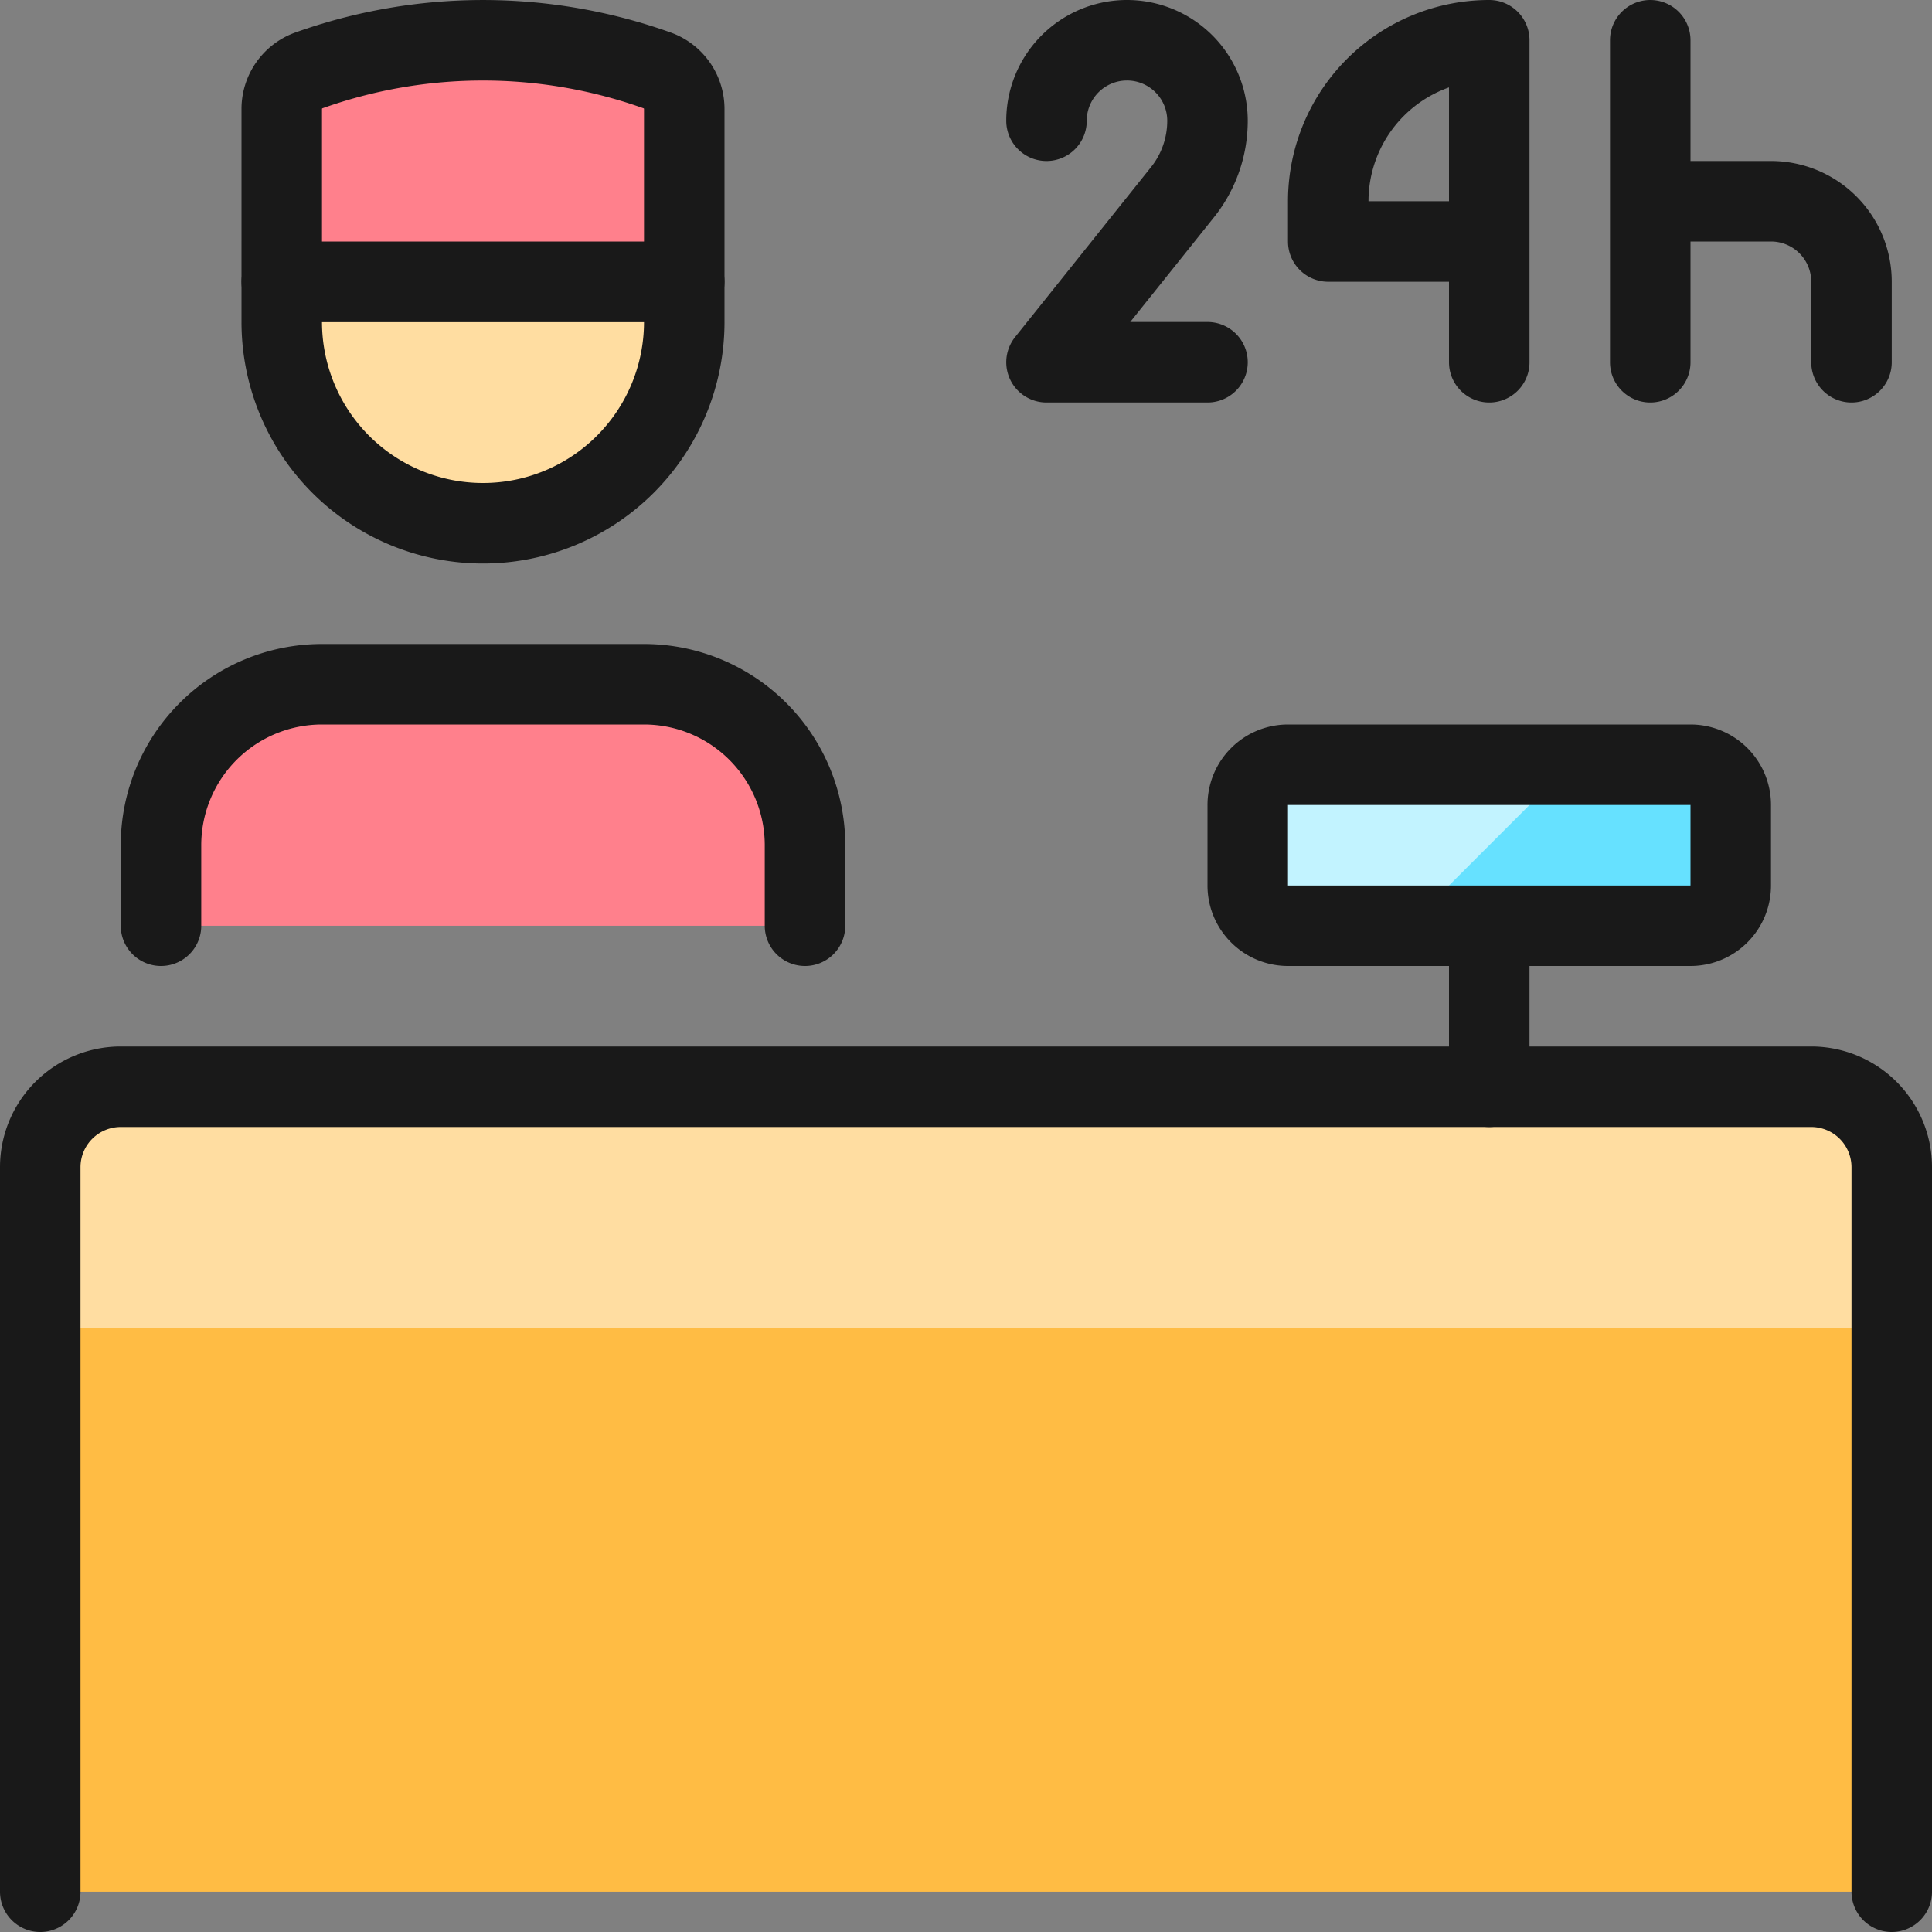
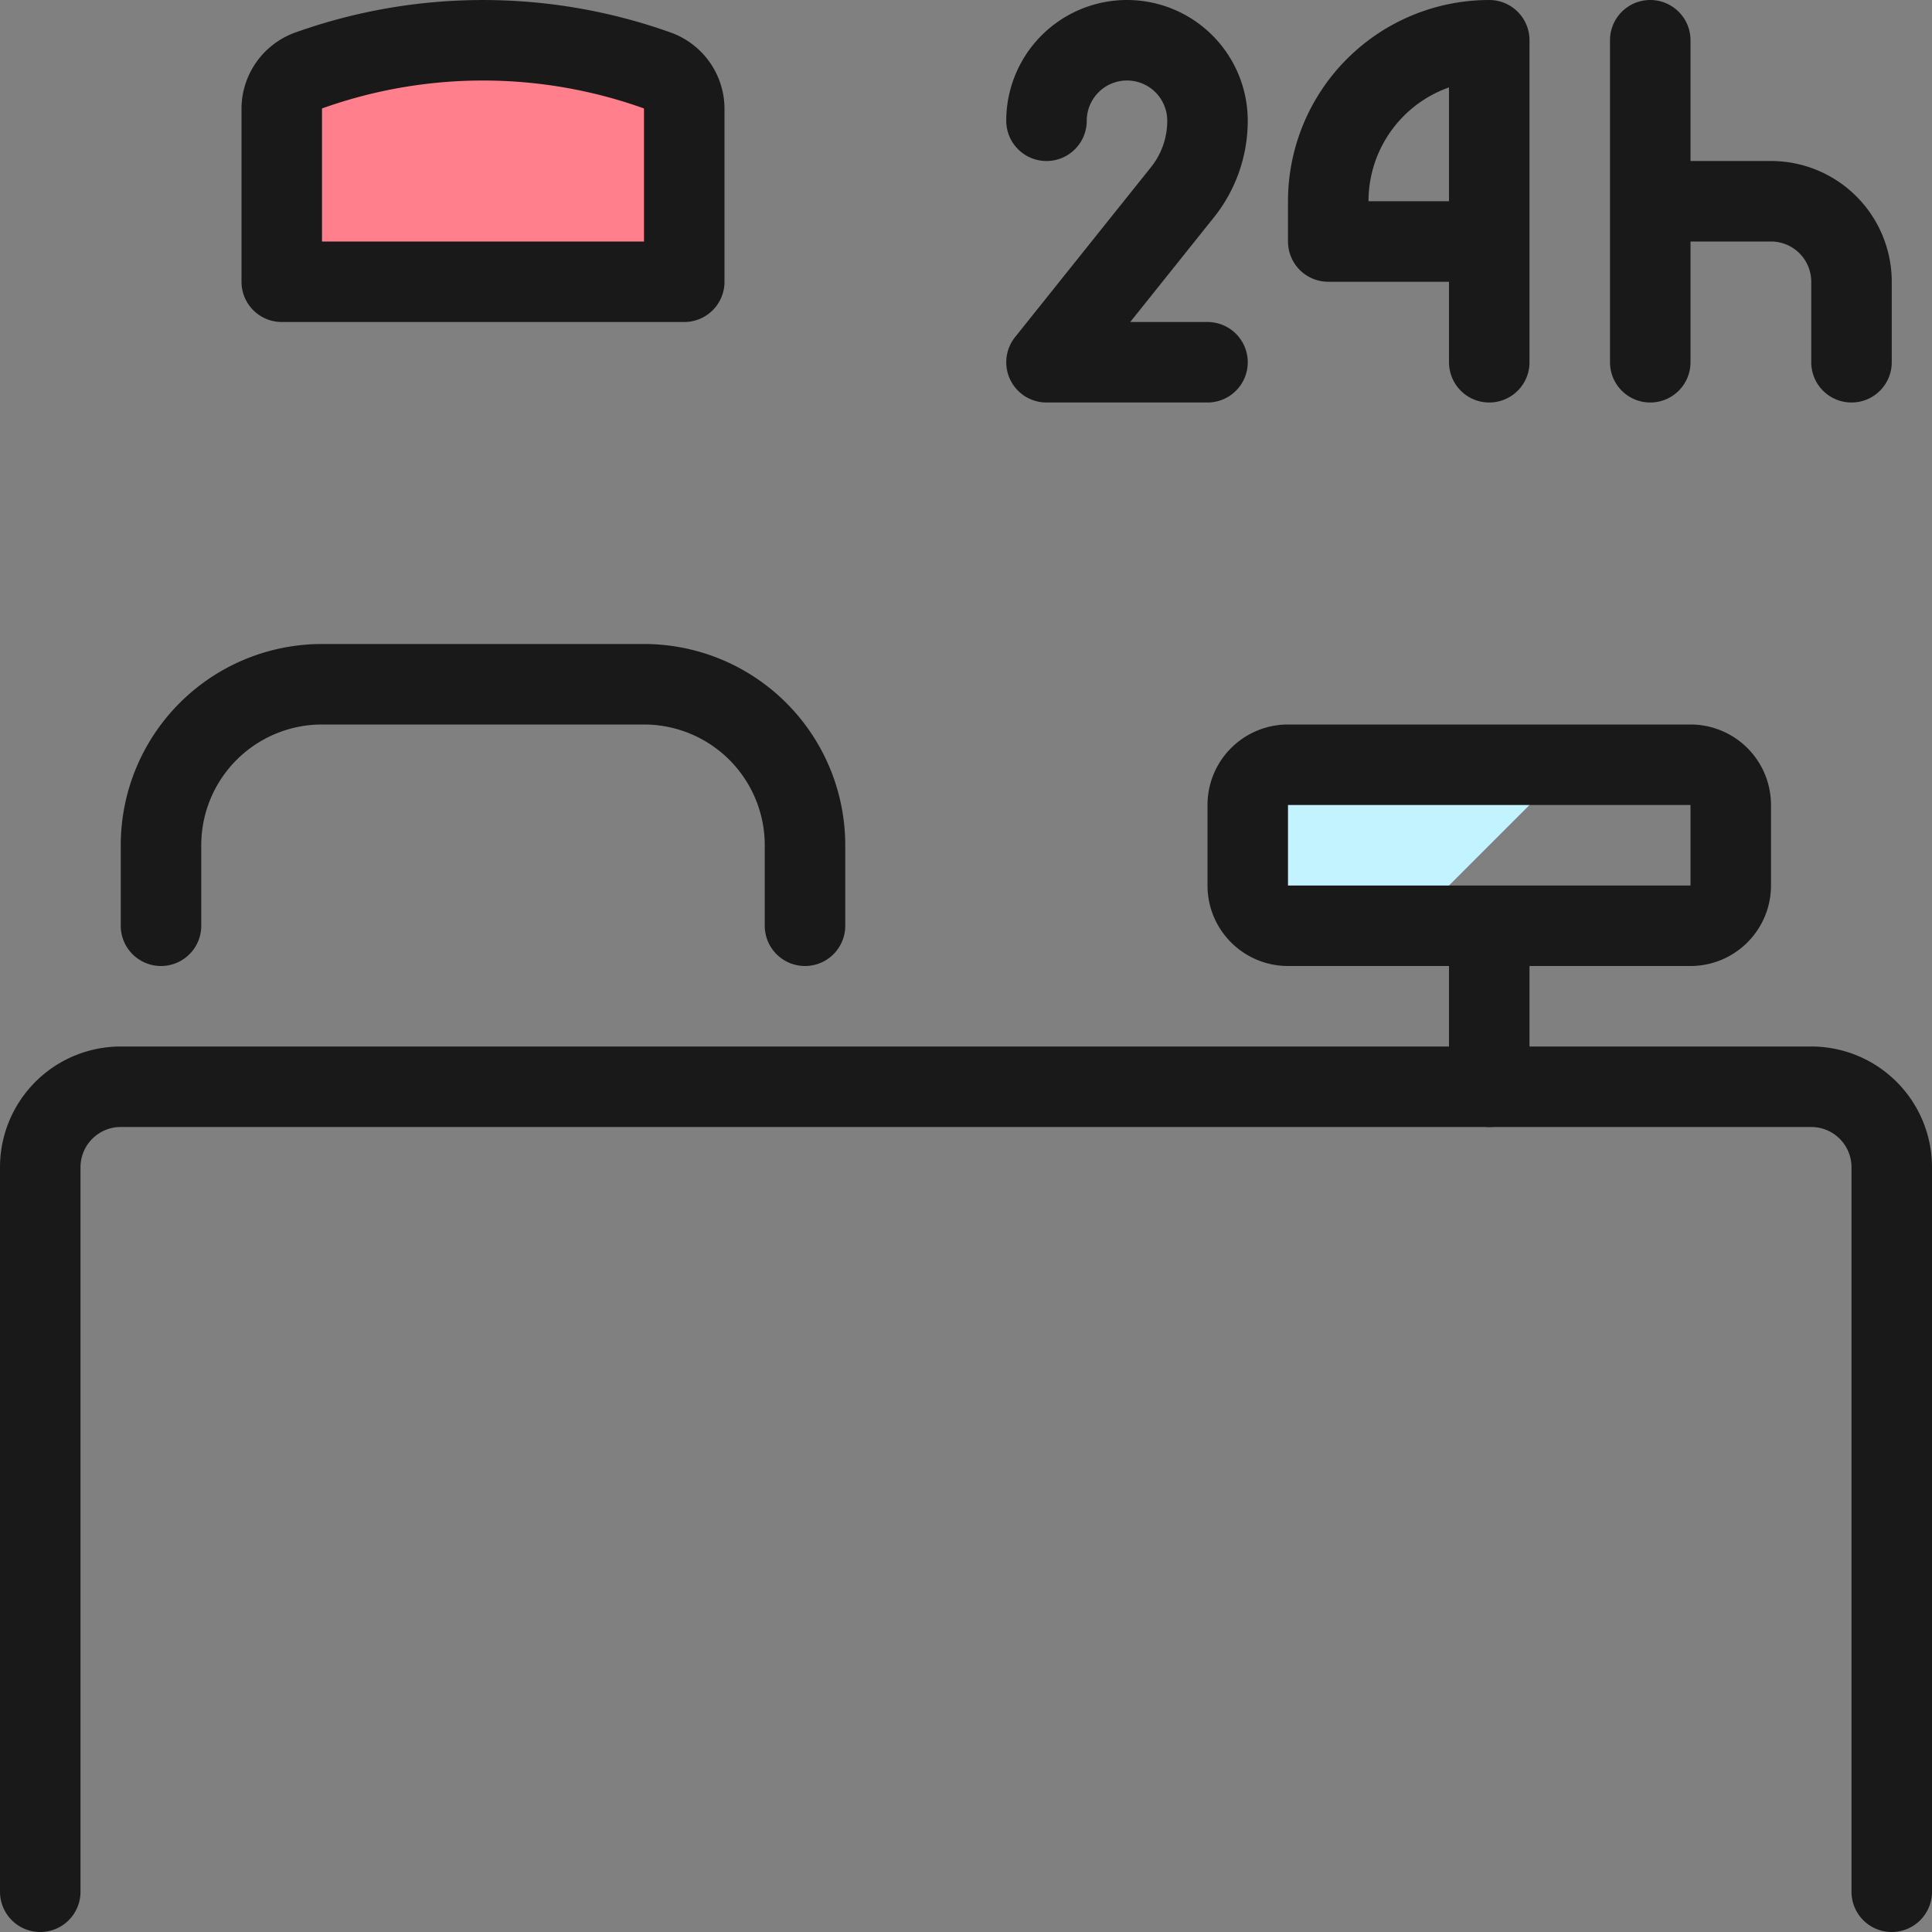
<svg xmlns="http://www.w3.org/2000/svg" width="30" height="30" fill="none">
  <rect width="100%" height="100%" fill="#808080" stroke="none" />
  <g clip-path="url(#clip0_9626_43718)">
-     <path d="M29.375 29.375v-11.25a1.25 1.25 0 00-1.25-1.25H1.875a1.25 1.25 0 00-1.25 1.25v11.25h28.75z" fill="#FFBC44" />
-     <path d="M29.375 20.625v-2.5a1.25 1.25 0 00-1.25-1.25H1.875a1.25 1.25 0 00-1.25 1.25v2.5h28.75z" fill="#FFDDA1" />
-     <path d="M26.25 11.875H20a.625.625 0 00-.625.625v1.25c0 .345.28.625.625.625h6.25c.345 0 .625-.28.625-.625V12.5a.625.625 0 00-.625-.625z" fill="#66E1FF" />
    <path d="M20 14.375h1.875l2.5-2.5H20a.625.625 0 00-.625.625v1.25a.626.626 0 00.625.625z" fill="#C2F3FF" />
    <path d="M.625 29.375v-11.25a1.25 1.25 0 011.25-1.25h26.25a1.25 1.25 0 011.25 1.25v11.25" stroke="#191919" stroke-width="1.25" stroke-linecap="round" stroke-linejoin="round" />
-     <path d="M12.5 14.375v-1.25a2.5 2.5 0 00-2.5-2.5H5a2.5 2.5 0 00-2.5 2.5v1.25" fill="#FF808C" />
    <path d="M12.5 14.375v-1.25a2.5 2.5 0 00-2.5-2.5H5a2.5 2.5 0 00-2.5 2.5v1.25m13.75-12.5a1.25 1.25 0 012.5 0c0 .404-.137.797-.39 1.112l-2.11 2.638h2.5m4.375-1.875h-2.5v-.625a2.5 2.5 0 012.5-2.5v5m2.5-5v5m0-2.5H27.5a1.25 1.25 0 011.25 1.25v1.25m-5.625 11.25v-2.5m3.125-2.5H20a.625.625 0 00-.625.625v1.25c0 .345.28.625.625.625h6.25c.345 0 .625-.28.625-.625V12.5a.625.625 0 00-.625-.625z" stroke="#191919" stroke-width="1.25" stroke-linecap="round" stroke-linejoin="round" />
-     <path d="M4.375 4.375V5a3.125 3.125 0 006.25 0v-.625h-6.25z" fill="#FFDDA1" stroke="#191919" stroke-width="1.25" stroke-linecap="round" stroke-linejoin="round" />
-     <path d="M10.625 4.375h-6.25V1.694a.636.636 0 01.419-.6 8.046 8.046 0 015.412 0 .636.636 0 01.419.6v2.681z" fill="#FF808C" stroke="#191919" stroke-width="1.25" stroke-linecap="round" stroke-linejoin="round" />
+     <path d="M10.625 4.375h-6.25V1.694a.636.636 0 01.419-.6 8.046 8.046 0 015.412 0 .636.636 0 01.419.6z" fill="#FF808C" stroke="#191919" stroke-width="1.25" stroke-linecap="round" stroke-linejoin="round" />
  </g>
  <defs>
    <clipPath id="clip0_9626_43718">
      <path fill="#fff" d="M0 0h30v30H0z" />
    </clipPath>
  </defs>
</svg>